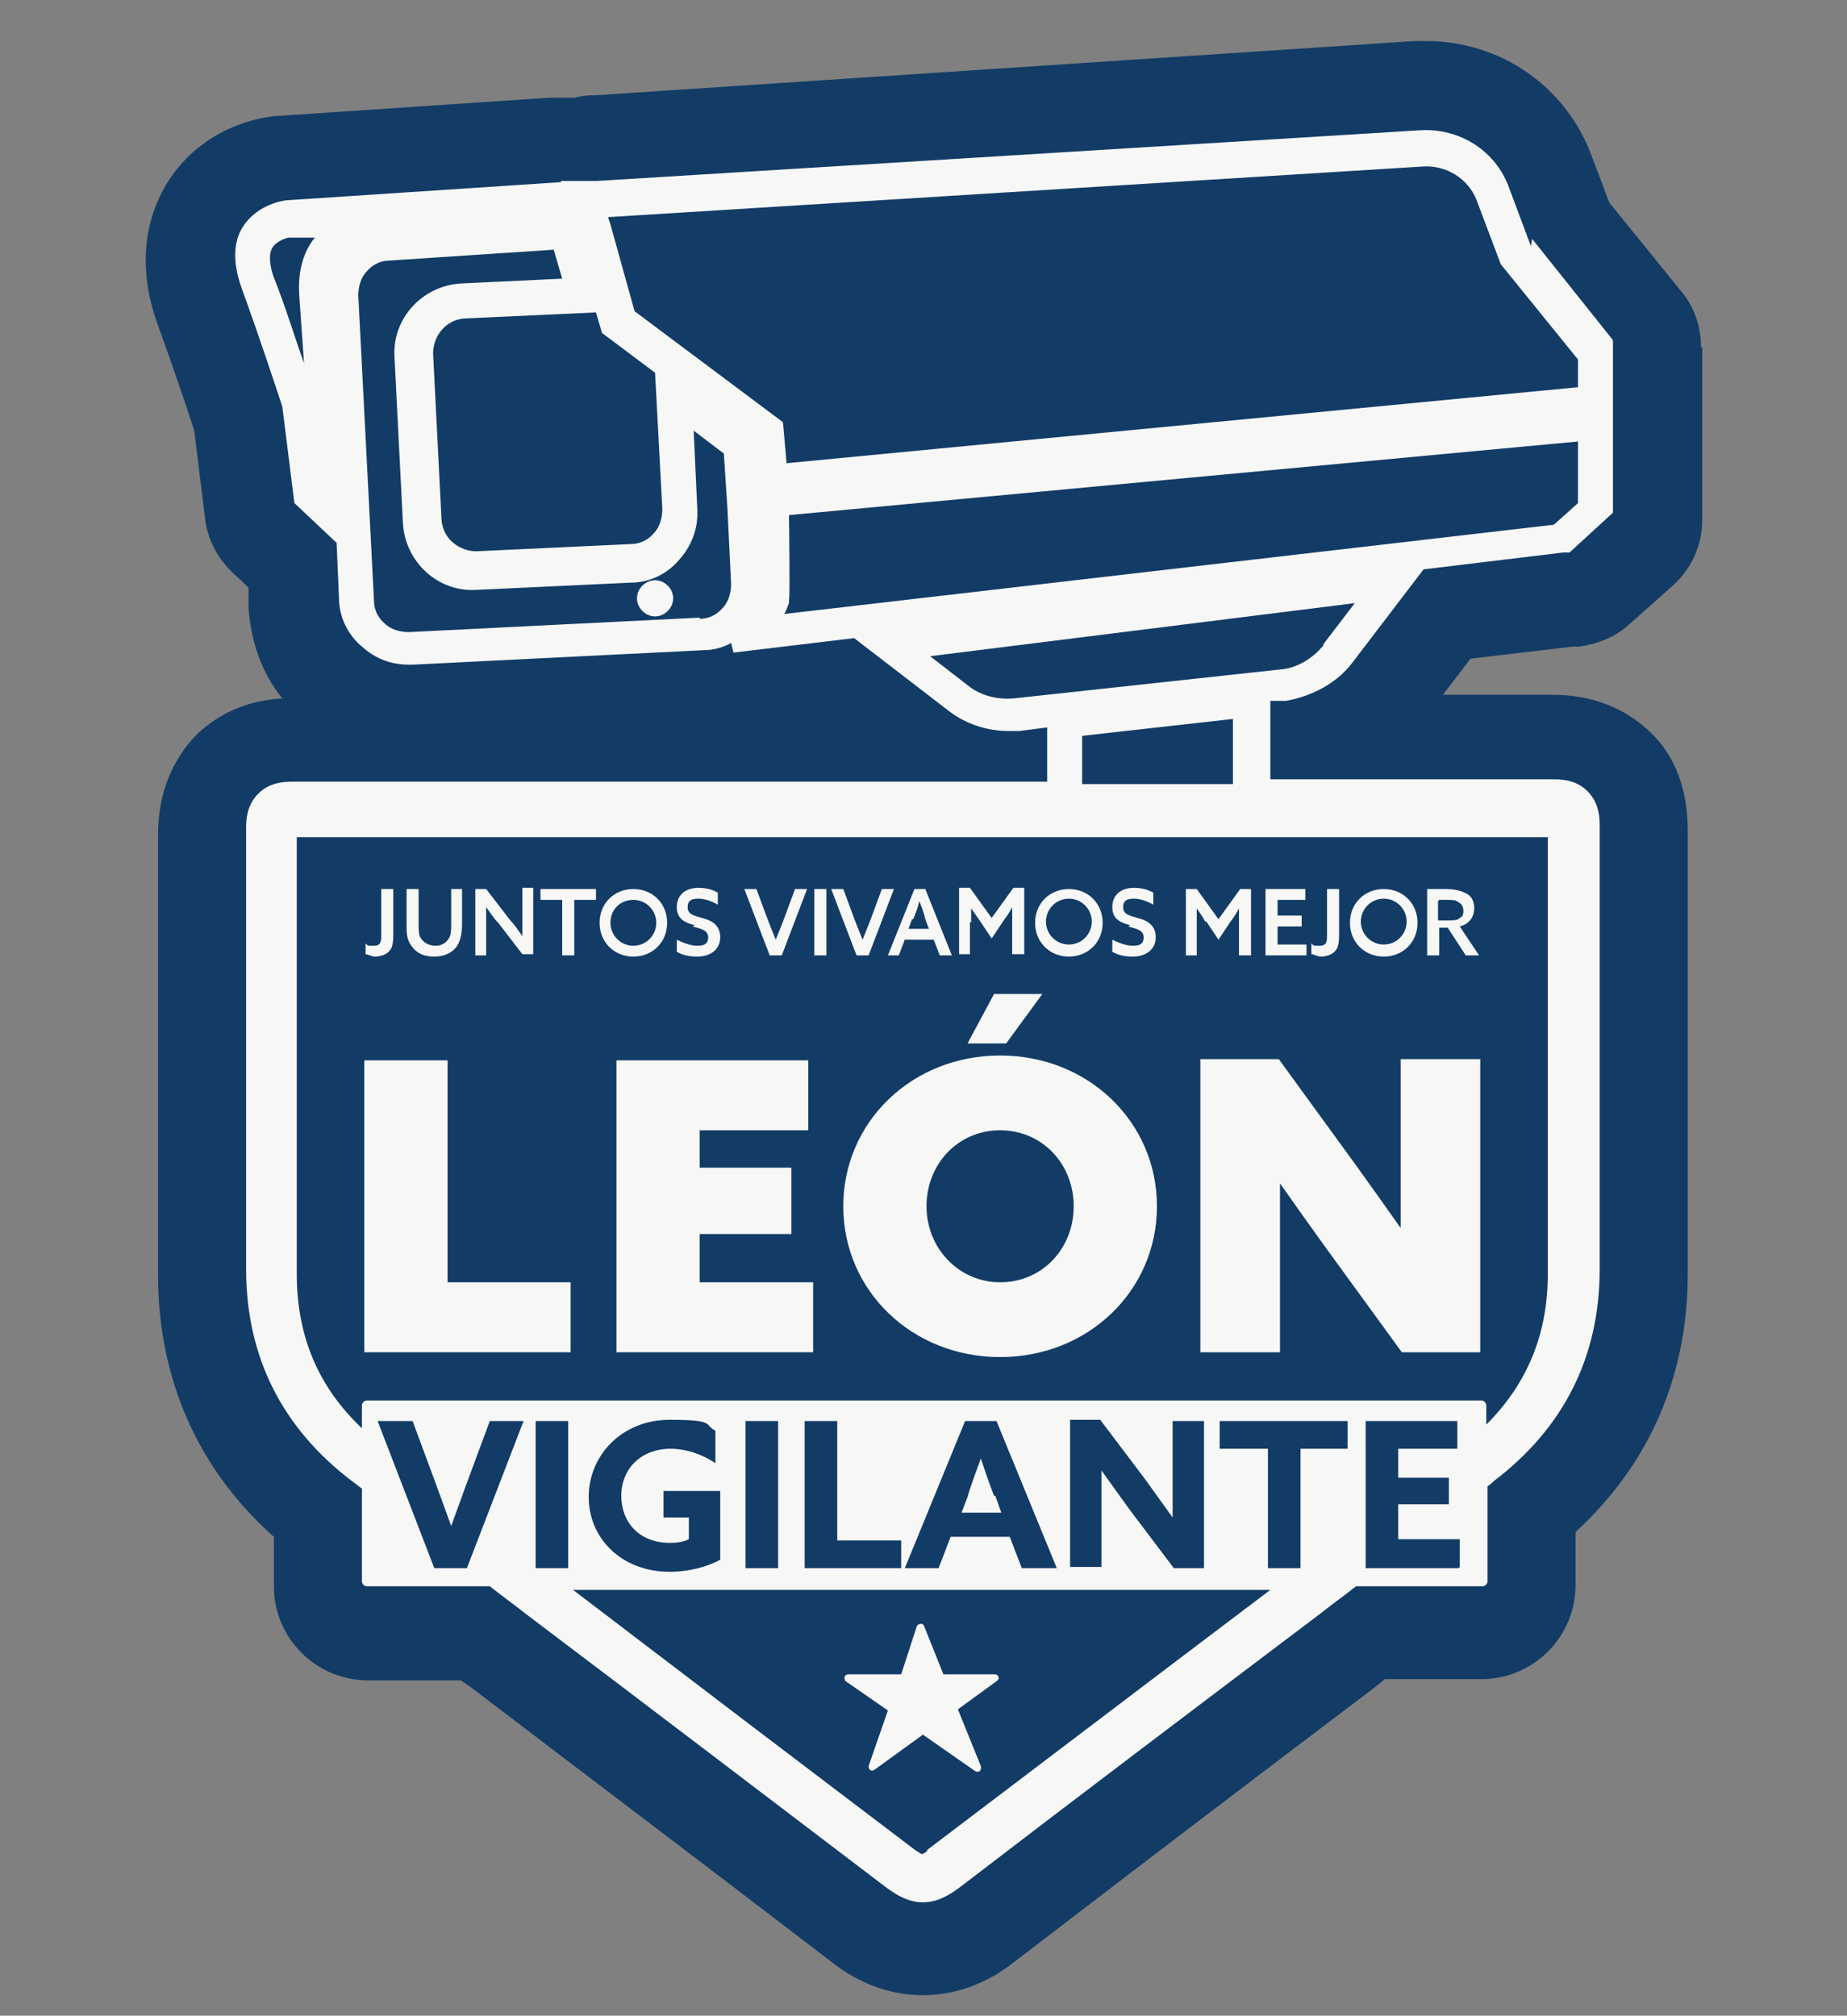
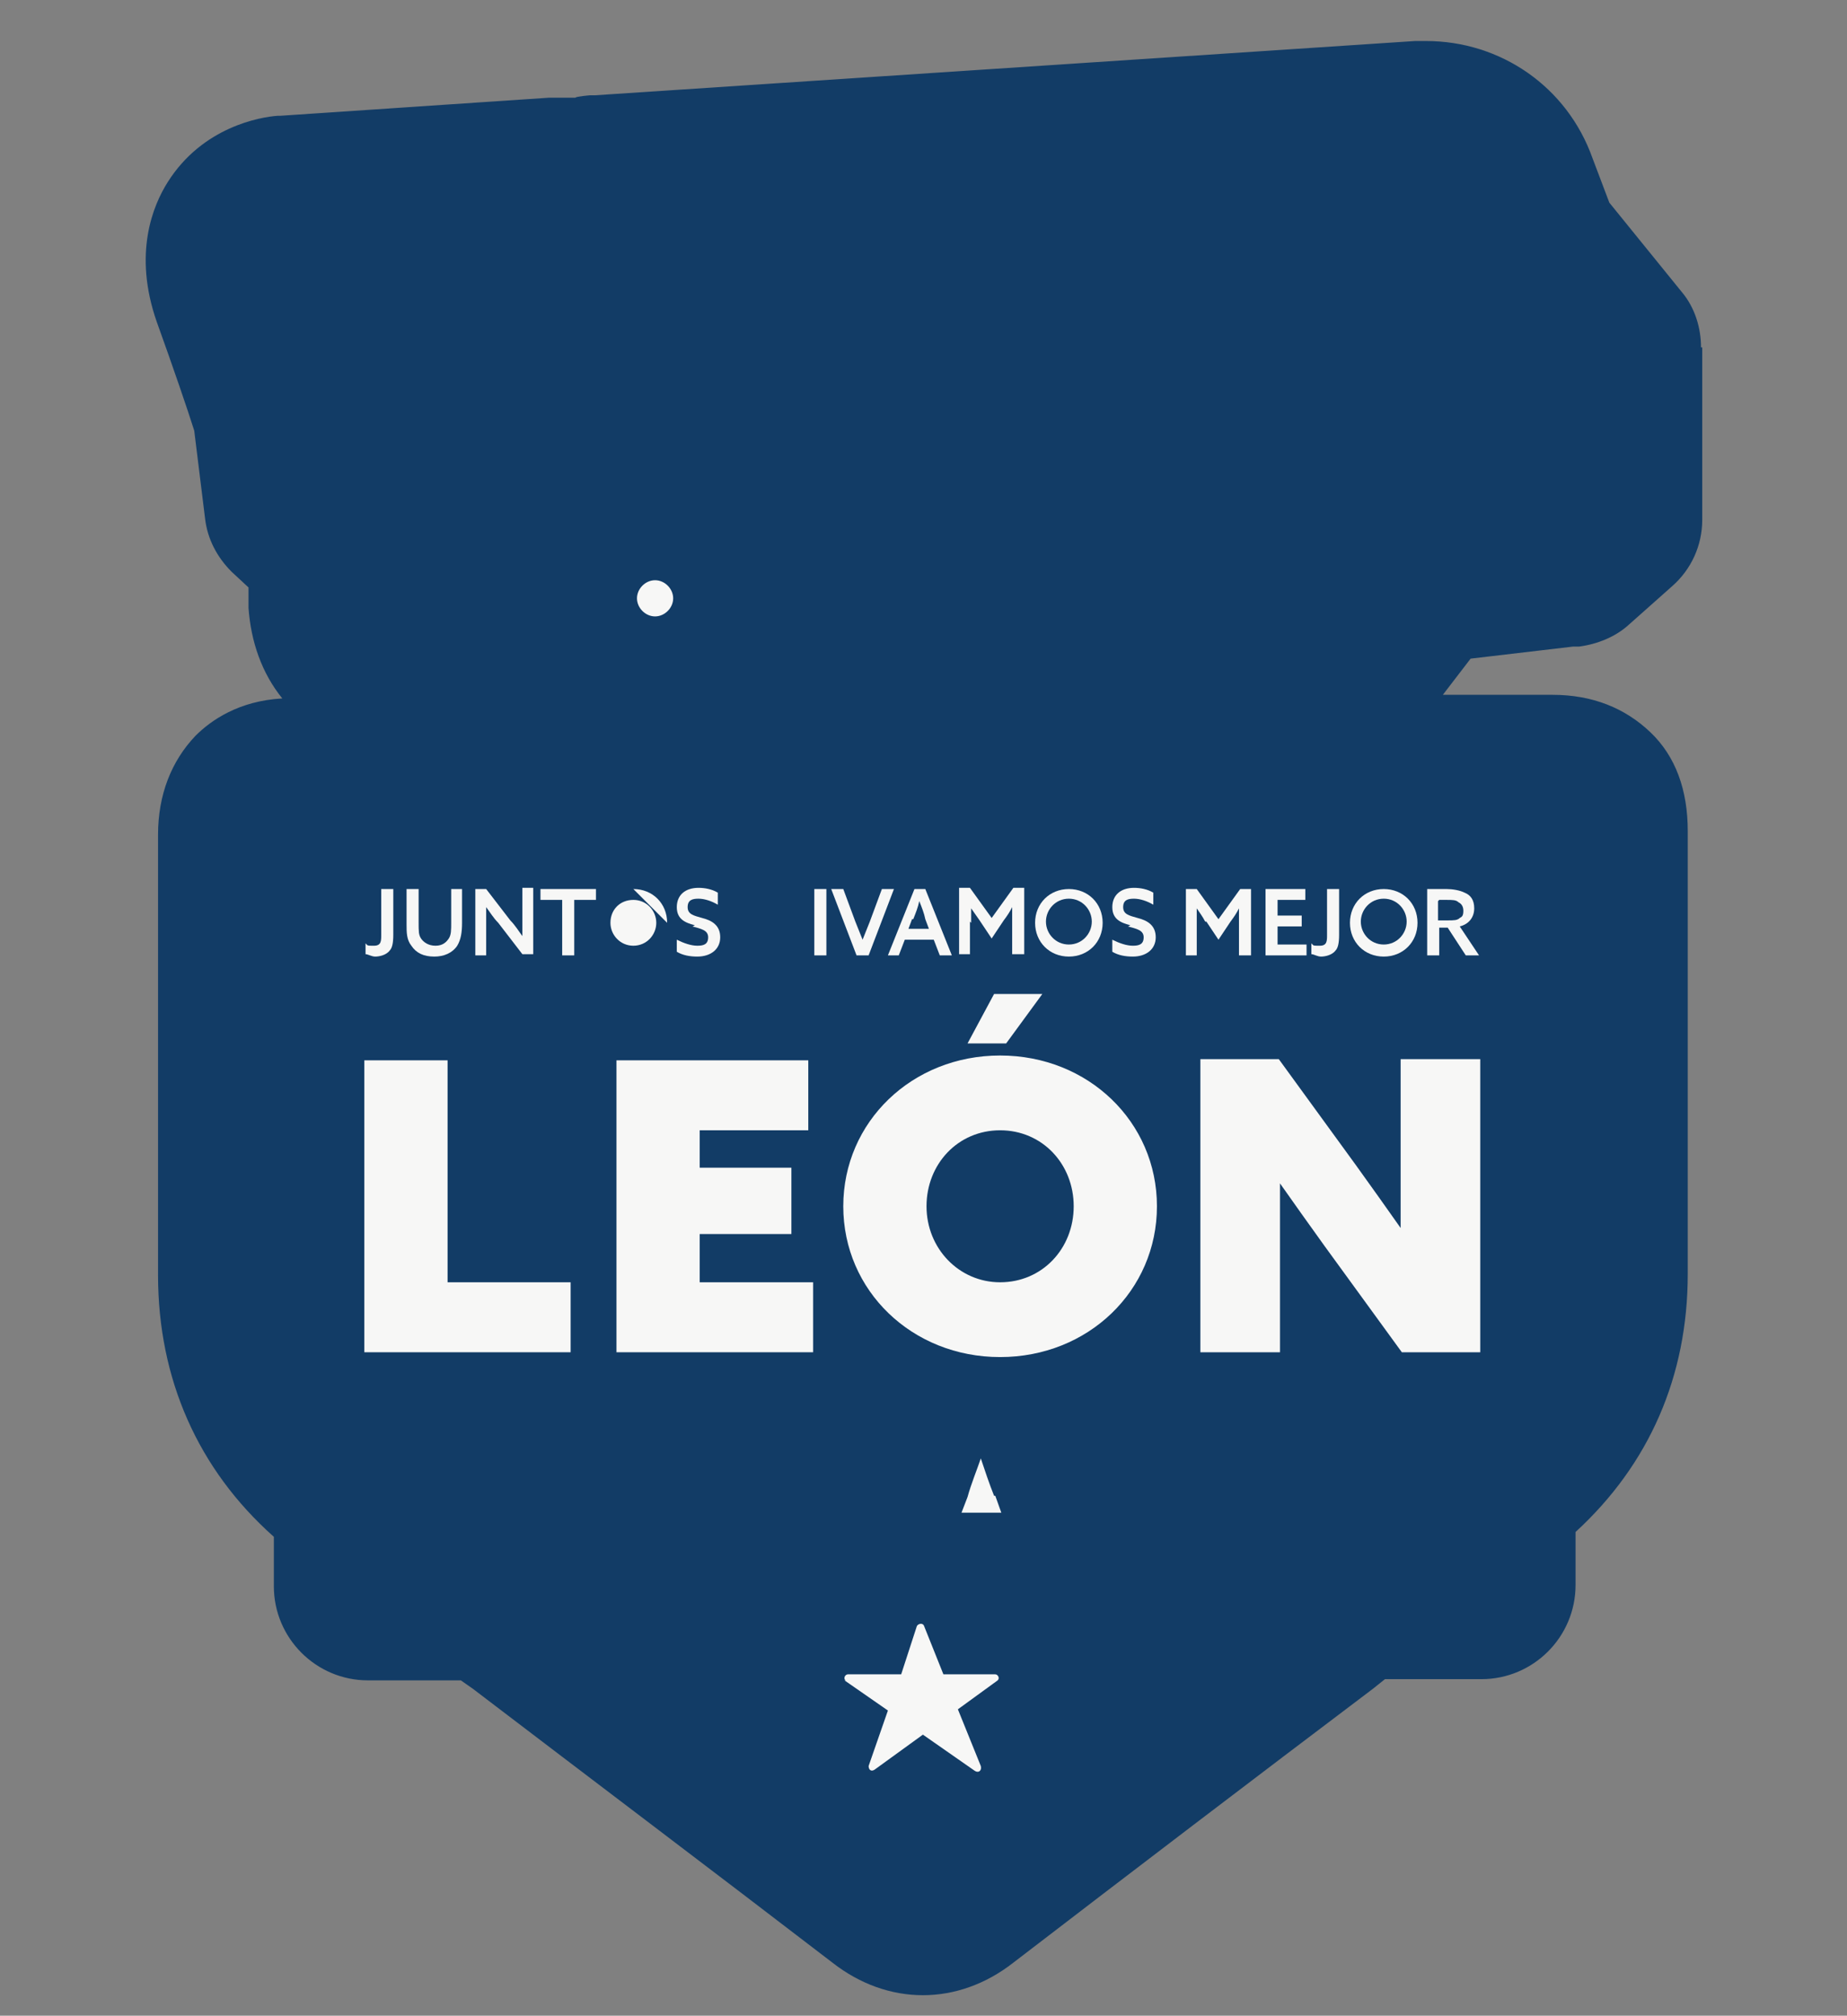
<svg xmlns="http://www.w3.org/2000/svg" id="Layer_1" version="1.1" viewBox="0 0 153.1 167.1">
  <rect x="0" y="0" width="153.1" height="167.1" fill="#808080" stroke="none" />
  <defs>
    <style>
      .st0 {
        fill: #f7f7f6;
      }

      .st1 {
        fill: #123c66;
      }
    </style>
  </defs>
  <path class="st1" d="M141.1,28.8v14.3c0,2.1-.9,4.1-2.5,5.5l-3.6,3.2c-1.1,1-2.6,1.6-4.1,1.8h-.5c0,0-8.5,1-8.5,1l-2.3,3c3.1,0,6.1,0,9,0h.1c3.3,0,6,1.1,8.1,3.1s3.1,4.8,3.1,8.2c0,10,0,14,0,16.2q0,2.6,0,7.6v12.9c0,8.5-3.2,15.8-9.3,21.4v4.4c0,4.3-3.5,7.8-7.8,7.8h-8l-1,.8c-9.8,7.4-19.9,15.1-29.8,22.7-2.3,1.8-4.9,2.7-7.5,2.7s-5.2-.9-7.5-2.7c-9.9-7.6-20.1-15.3-29.8-22.7l-1-.7h-7.7c-4.3,0-7.8-3.5-7.8-7.8v-4.1c-6.3-5.6-9.6-13.1-9.6-21.7v-20.7c0-2.2,0-6.3,0-15.8,0-3.3,1.1-6.1,3.1-8.2,1.3-1.3,3.6-2.9,7.2-3.1-1.7-2.1-2.6-4.7-2.8-7.5v-1.7c0,0-1.4-1.3-1.4-1.3-1.2-1.2-2-2.7-2.2-4.4l-.9-7.3c-.5-1.6-1.8-5.4-3.1-9-2-5.7-.3-9.7.9-11.6,2.9-4.6,7.7-5.4,9.1-5.5,0,0,0,0,.1,0,0,0,0,0,.1,0l22.3-1.5c.1,0,.3,0,.4,0h1.8c0-.1,1.2-.2,1.2-.2.1,0,.2,0,.4,0L117.3,3.4c.3,0,.6,0,.9,0,6.2,0,11.7,3.8,13.8,9.7l1.4,3.7,6,7.4c1.1,1.3,1.6,3,1.6,4.6" />
-   <path class="st0" d="M126.9,20.4l-1.8-4.8c-1.1-3.1-4.1-5-7.4-4.8l-68.2,4.2h0s-1.2,0-1.2,0h-1.8c0,.1,0,.1,0,.1l-22.7,1.5h0c-.2,0-2.4.3-3.6,2.1-.9,1.3-.9,3.1-.2,5.1,1.6,4.4,3.1,9,3.4,9.9l1,8,3.5,3.3.2,4.6c0,1.5.7,3,1.9,4,1.1,1,2.4,1.5,3.9,1.5s.2,0,.3,0l24.1-1.2c.8,0,1.6-.2,2.3-.6l.2.8,10-1.2,7.8,6c1.4,1.1,3.2,1.7,5,1.7s.6,0,.9,0l2.3-.3v4.5h-10.3s-10.8,0-10.8,0c-13.6,0-27.6,0-41.4,0-.9,0-2,.1-2.9,1-1,1-1,2.3-1,2.9,0,10,0,13.9,0,16.1q0,2.7,0,7.5v12.9c0,7.3,3,13.2,8.8,17.6.3.2.5.4.8.6v7.7c0,.2.2.4.4.4h10.2c1,.8,2,1.5,3,2.3,9.8,7.4,19.9,15.1,29.9,22.7.7.5,1.7,1.2,3,1.2h0c1.3,0,2.3-.7,3-1.2,9.9-7.6,20.1-15.3,29.9-22.7,1-.8,2-1.5,3-2.3h10.5c.2,0,.4-.2.4-.4v-7.9c.2-.1.3-.2.5-.4,5.8-4.4,8.8-10.3,8.8-17.6v-12.9q0-4.9,0-7.6c0-2.2,0-6.2,0-16.2,0-.6,0-1.9-1-2.9-.9-.9-2-1-2.9-1-7.8,0-15.6,0-23.4,0v-6.5h1.3c2.2-.4,4.3-1.5,5.6-3.3l5.8-7.6,11.6-1.4h.5c0,0,3.6-3.3,3.6-3.3v-14.3l-6.7-8.4ZM36,130l-4.7-12.2h2.9l2,5.4c.4,1.1.8,2.2,1.2,3.3h0c.4-1.1.8-2.2,1.2-3.3l2-5.4h2.8l-4.7,12.2h-2.7ZM47.1,130h-2.7v-12.2h2.7v12.2ZM76.9,153.4c-.2.2-.4.3-.5.3,0,0-.2-.1-.5-.3-9.5-7.2-19.1-14.5-28.4-21.6h57.8c-9.4,7.1-19,14.4-28.5,21.6M55.6,127.9c.6,0,1.1-.1,1.5-.3v-1.8h-2.1v-2.2h4.7v5.7c-1.1.6-2.6,1-4.2,1-3.9,0-6.7-2.7-6.7-6.2s2.8-6.4,6.7-6.4,2.8.4,3.8.9v2.7c-1-.7-2.4-1.2-3.7-1.2-2.5,0-4.1,1.7-4.1,3.9s1.5,3.9,4,3.9M61.8,117.8h2.7v12.2h-2.7v-12.2ZM74.7,127.7v2.3h-8v-12.2h2.7v9.9h5.4ZM75,130l5-12.2h2.6l5,12.2h-2.9l-1-2.6h-4.9l-1,2.6h-2.8ZM97.2,122.3v-4.5h2.6v12.2h-2.5l-3.7-4.9c-.8-1.1-1.5-2.1-2.3-3.2h0c0,1.2,0,2.4,0,3.5v4.5h-2.6v-12.2h2.5l3.7,4.9c.8,1.1,1.5,2.1,2.3,3.2h0c0-1.2,0-2.4,0-3.5M111.8,120.1h-4v9.9h-2.7v-9.9h-4v-2.3h10.6v2.3ZM120.9,130h-7.7v-12.2h7.6v2.3h-4.9v2.4h4.2v2.2h-4.2v2.9h5.1v2.3ZM128.3,69.3c0,9.8,0,13.7,0,15.8q0,2.7,0,7.6v12.9c0,5-1.7,9.1-5.1,12.5v-1.6c0-.2-.2-.4-.4-.4H30.4c-.2,0-.4.2-.4.4v1.9c-3.6-3.4-5.4-7.6-5.4-12.8v-12.9q0-4.9,0-7.5c0-2.2,0-6.1,0-15.8,13.7,0,27.6,0,41.1,0h10.8s10.3,0,10.3,0h0c0,0,18.5,0,18.5,0h0c7.7,0,15.4,0,23.1,0M89.7,65.1v-4.1l12.5-1.4v5.4c-4.2,0-8.4,0-12.5,0M109.7,53.5c-.9,1.1-2.2,1.9-3.6,2l-22.1,2.4c-1.3.1-2.7-.2-3.8-1.1l-3.1-2.4,35.2-4.4-2.6,3.4ZM118,13.8c1.9-.1,3.7,1,4.4,2.8l2,5.3,6.4,7.9v2.3l-65.6,6.3-.3-3.4-12.3-9.2-2-7.2-.2-.6,67.6-4.2ZM54.9,42.2c0,.7-.2,1.5-.7,2-.5.6-1.2.9-1.9.9l-12.8.6c-1.5,0-2.8-1.1-2.9-2.6l-.7-13.8c0-1.5,1.1-2.8,2.6-2.9l10.9-.5.5,1.7,4.4,3.3.6,11.3ZM24.8,24.4l.4,5.7c-.7-1.9-1.5-4.6-2.5-7.1-.3-.8-.5-1.9-.1-2.5.4-.6,1.3-.8,1.3-.8h2.2c-1,1.2-1.4,2.9-1.3,4.6M58,51.2l-24.1,1.2c-.7,0-1.5-.2-2-.7-.6-.5-.9-1.2-.9-1.9l-1.3-25.3c0-.7.2-1.5.7-2,.5-.6,1.2-.9,1.9-.9l13.6-.9.7,2.4-8.4.4c-3.2.2-5.7,2.9-5.5,6.1l.7,13.8c.2,3.2,2.9,5.7,6.1,5.5l12.8-.6c1.5,0,3-.7,4-1.9,1-1.1,1.6-2.6,1.5-4.2l-.3-6.5,2.5,1.9.3,4.6.3,6.2c0,.7-.2,1.5-.7,2-.5.6-1.2.9-1.9.9M130.7,41.8l-1.9,1.7-63.8,7.4c.2-.3.3-.7.4-.9v-.3c.1,0,0-7,0-7l65.4-6.1v5.1Z" />
  <path class="st0" d="M54.3,48.1c-.8,0-1.5.7-1.5,1.5s.7,1.5,1.5,1.5,1.5-.7,1.5-1.5-.7-1.5-1.5-1.5" />
  <path class="st0" d="M32.3,78.8c.2-.2.3-.6.3-1.3v-3.8h-1v3.8c0,.5,0,.9-.6.9s-.5,0-.7-.2v.9c.2,0,.5.2.8.2s.9-.1,1.2-.5" />
  <path class="st0" d="M36,79.3c.8,0,1.5-.3,1.9-.9.3-.5.4-1.1.4-1.9v-2.8h-.9v2.8c0,.6,0,1-.2,1.3-.2.3-.5.6-1.1.6s-1-.3-1.2-.6c-.2-.3-.2-.6-.2-1.3v-2.8h-1v2.9c0,.7,0,1.3.4,1.8.4.6,1,.9,1.9.9" />
  <path class="st0" d="M40.3,76.9c0-.6,0-1.1,0-1.7h0c.3.4.6.9,1,1.3l2,2.6h.9v-5.5h-.9v2.3c0,.6,0,1.1,0,1.7h0c-.3-.4-.6-.9-1-1.3l-2-2.6h-.9v5.5h.9v-2.3Z" />
  <polygon class="st0" points="44.8 74.6 46.6 74.6 46.6 79.2 47.6 79.2 47.6 74.6 49.4 74.6 49.4 73.7 44.8 73.7 44.8 74.6" />
-   <path class="st0" d="M55.3,76.5c0-1.6-1.2-2.8-2.8-2.8s-2.8,1.2-2.8,2.8,1.2,2.8,2.8,2.8,2.8-1.2,2.8-2.8M50.6,76.5c0-1.1.8-1.9,1.9-1.9s1.9.9,1.9,1.9-.8,1.9-1.9,1.9-1.9-.9-1.9-1.9" />
+   <path class="st0" d="M55.3,76.5c0-1.6-1.2-2.8-2.8-2.8M50.6,76.5c0-1.1.8-1.9,1.9-1.9s1.9.9,1.9,1.9-.8,1.9-1.9,1.9-1.9-.9-1.9-1.9" />
  <path class="st0" d="M57.4,76.8c.7.2,1.3.3,1.3.9s-.4.7-.9.7-1.1-.2-1.7-.5v1c.5.3,1.1.4,1.7.4,1.1,0,1.9-.6,1.9-1.6s-.7-1.4-1.5-1.6c-.7-.2-1.2-.3-1.2-.9s.4-.7.9-.7,1.1.2,1.6.5v-1c-.5-.3-1.1-.4-1.6-.4-1.1,0-1.8.6-1.8,1.6s.7,1.3,1.5,1.5" />
-   <path class="st0" d="M64.8,79.2l2.1-5.5h-1l-1,2.7c-.2.5-.4,1-.6,1.5h0c-.2-.5-.4-1-.6-1.5l-1-2.7h-1l2.1,5.5h1Z" />
  <rect class="st0" x="67.5" y="73.7" width="1" height="5.5" />
  <path class="st0" d="M72,79.2l2.1-5.5h-1l-1,2.7c-.2.5-.4,1-.6,1.5h0c-.2-.5-.4-1-.6-1.5l-1-2.7h-1l2.1,5.5h1Z" />
  <path class="st0" d="M74.5,79.2l.5-1.3h2.4l.5,1.3h1l-2.2-5.5h-.9l-2.2,5.5h1ZM75.7,76.2c.2-.5.4-1,.5-1.5h0c.2.5.4,1,.5,1.5l.3.8h-1.7l.3-.8Z" />
  <path class="st0" d="M80.5,76.5c0-.4,0-.8,0-1.2h0c.2.3.5.7.7,1l1,1.5,1-1.5c.3-.4.5-.7.7-1.1h0c0,.4,0,.8,0,1.2v2.7h1v-5.5h-.9l-1.8,2.5-1.8-2.5h-.9v5.5h.9v-2.7Z" />
  <path class="st0" d="M88.6,79.3c1.6,0,2.8-1.2,2.8-2.8s-1.2-2.8-2.8-2.8-2.8,1.2-2.8,2.8,1.2,2.8,2.8,2.8M88.6,74.5c1.1,0,1.9.9,1.9,1.9s-.8,1.9-1.9,1.9-1.9-.9-1.9-1.9.8-1.9,1.9-1.9" />
  <path class="st0" d="M93.5,76.8c.7.2,1.3.3,1.3.9s-.4.7-.9.7-1.1-.2-1.7-.5v1c.5.3,1.1.4,1.7.4,1.1,0,1.9-.6,1.9-1.6s-.7-1.4-1.5-1.6c-.7-.2-1.2-.3-1.2-.9s.4-.7.9-.7,1.1.2,1.6.5v-1c-.5-.3-1.1-.4-1.6-.4-1.1,0-1.8.6-1.8,1.6s.7,1.3,1.5,1.5" />
  <path class="st0" d="M100,76.4l1,1.5,1-1.5c.3-.4.5-.7.7-1.1h0c0,.4,0,.8,0,1.2v2.7h1v-5.5h-.9l-1.8,2.5-1.8-2.5h-.9v5.5h.9v-2.7c0-.4,0-.8,0-1.2h0c.2.3.5.7.7,1.1" />
  <polygon class="st0" points="108.2 74.6 108.2 73.7 104.9 73.7 104.9 79.2 108.3 79.2 108.3 78.3 105.9 78.3 105.9 76.8 107.9 76.8 107.9 75.9 105.9 75.9 105.9 74.6 108.2 74.6" />
  <path class="st0" d="M110.7,78.8c.2-.2.3-.6.3-1.3v-3.8h-1v3.8c0,.5,0,.9-.6.9s-.5,0-.7-.2v.9c.2,0,.5.2.8.2s.9-.1,1.2-.5" />
  <path class="st0" d="M114.7,79.3c1.6,0,2.8-1.2,2.8-2.8s-1.2-2.8-2.8-2.8-2.8,1.2-2.8,2.8,1.2,2.8,2.8,2.8M114.7,74.5c1.1,0,1.9.9,1.9,1.9s-.8,1.9-1.9,1.9-1.9-.9-1.9-1.9.8-1.9,1.9-1.9" />
  <path class="st0" d="M119.3,76.9h.7l1.5,2.3h1.1l-1.6-2.4c.8-.2,1.2-.8,1.2-1.5s-.3-1.1-.8-1.3c-.4-.2-1-.3-1.5-.3h-1.6v5.5h1v-2.3ZM119.3,74.6h.6c.5,0,.8,0,1,.2.2.1.4.3.4.7s-.1.5-.3.6c-.2.2-.5.2-1,.2h-.8v-1.6Z" />
  <polygon class="st0" points="37.1 87.9 30.2 87.9 30.2 112.1 47.3 112.1 47.3 106.3 37.1 106.3 37.1 87.9" />
  <polygon class="st0" points="58 102.3 65.6 102.3 65.6 96.8 58 96.8 58 93.7 67 93.7 67 87.9 51.1 87.9 51.1 112.1 67.4 112.1 67.4 106.3 58 106.3 58 102.3" />
  <polygon class="st0" points="80.2 86.5 83.4 86.5 86.4 82.4 82.4 82.4 80.2 86.5" />
  <path class="st0" d="M82.9,87.5c-7.3,0-13,5.5-13,12.5s5.7,12.5,13,12.5,13-5.5,13-12.5-5.7-12.5-13-12.5M82.9,106.3c-3.4,0-6.1-2.8-6.1-6.3s2.6-6.3,6.1-6.3,6.1,2.8,6.1,6.3-2.6,6.3-6.1,6.3" />
  <path class="st0" d="M116.1,95.6c0,2,0,4.1,0,6.2h0c-1.2-1.7-2.4-3.4-3.7-5.2l-6.4-8.8h-6.5v24.3h6.6v-7.8c0-2,0-4.1,0-6.2h0c1.2,1.7,2.4,3.4,3.7,5.2l6.4,8.8h6.5v-24.3h-6.6v7.8Z" />
  <path class="st0" d="M82.4,124c-.4-1-.8-2.2-1.1-3.1h0c-.3.9-.8,2.1-1.1,3.2l-.5,1.3h3.3l-.5-1.4Z" />
  <path class="st0" d="M70,139.3l3.6,2.5-1.6,4.6c0,.3.2.5.5.3l4-2.9,4.3,3c.3.2.6,0,.5-.4l-1.9-4.7,3.3-2.4c.2-.2,0-.5-.2-.5h-4.3l-1.6-4c-.1-.3-.5-.2-.6,0l-1.3,4h-4.4c-.3,0-.4.4-.2.5" />
</svg>